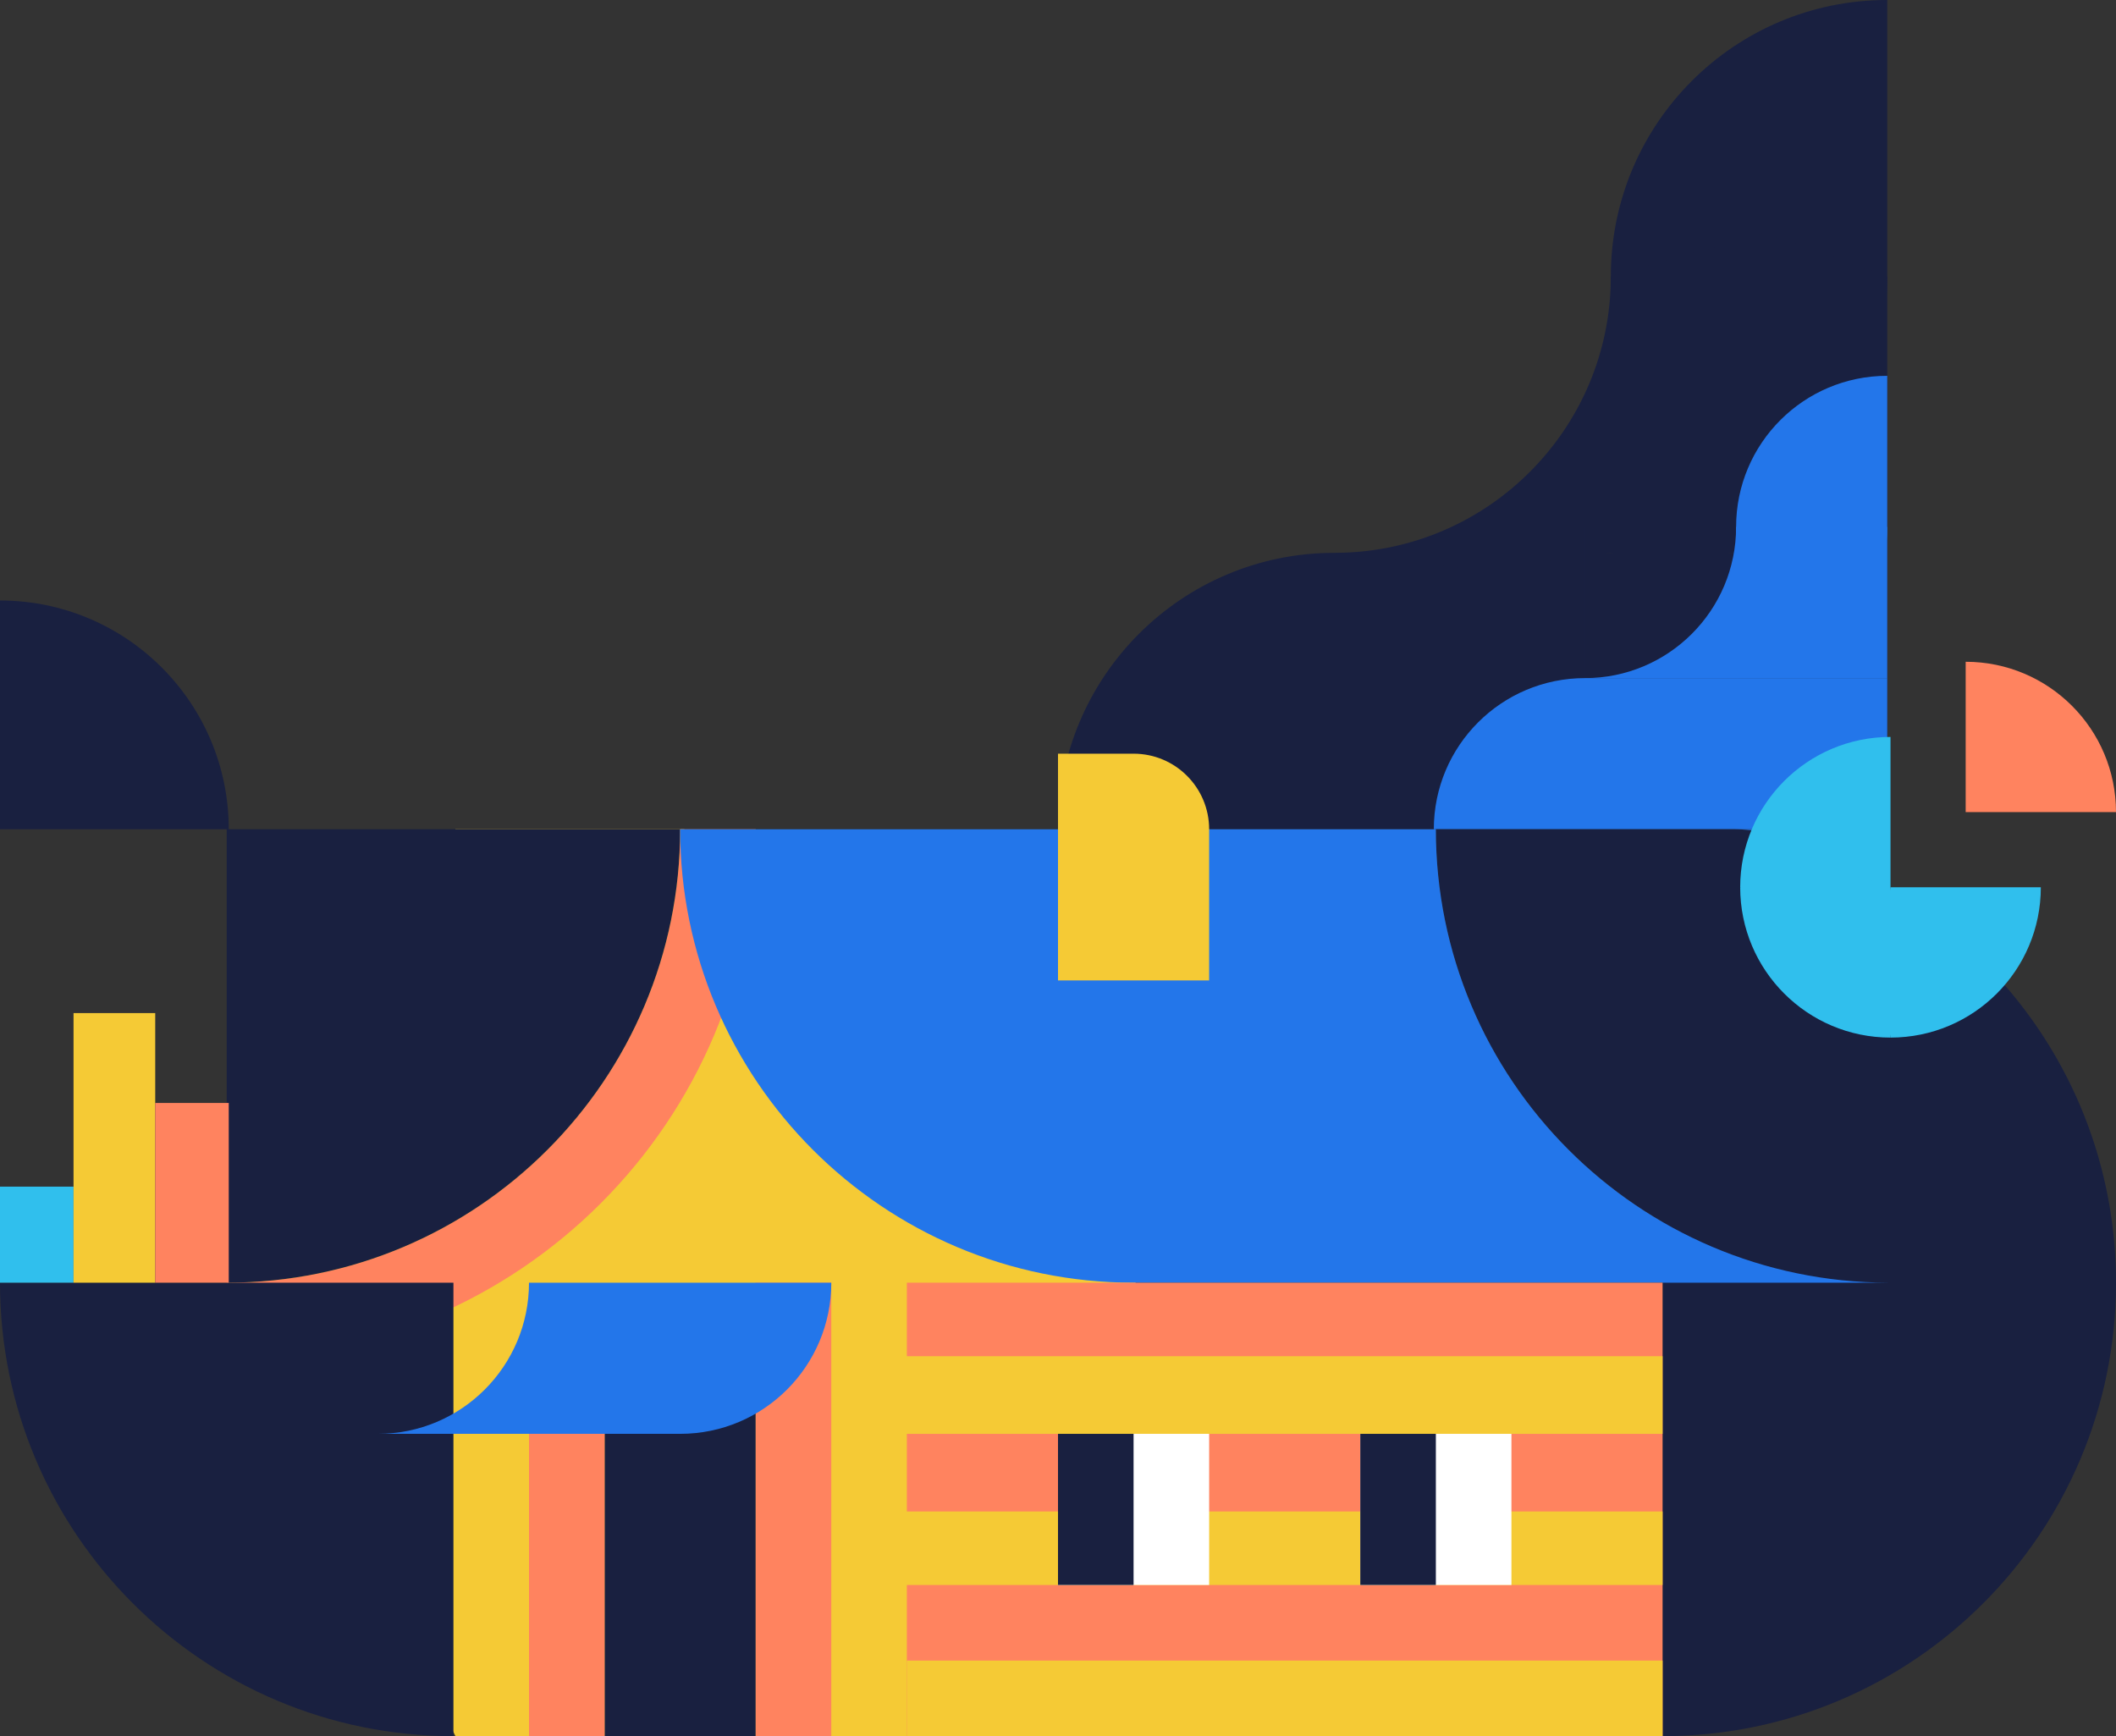
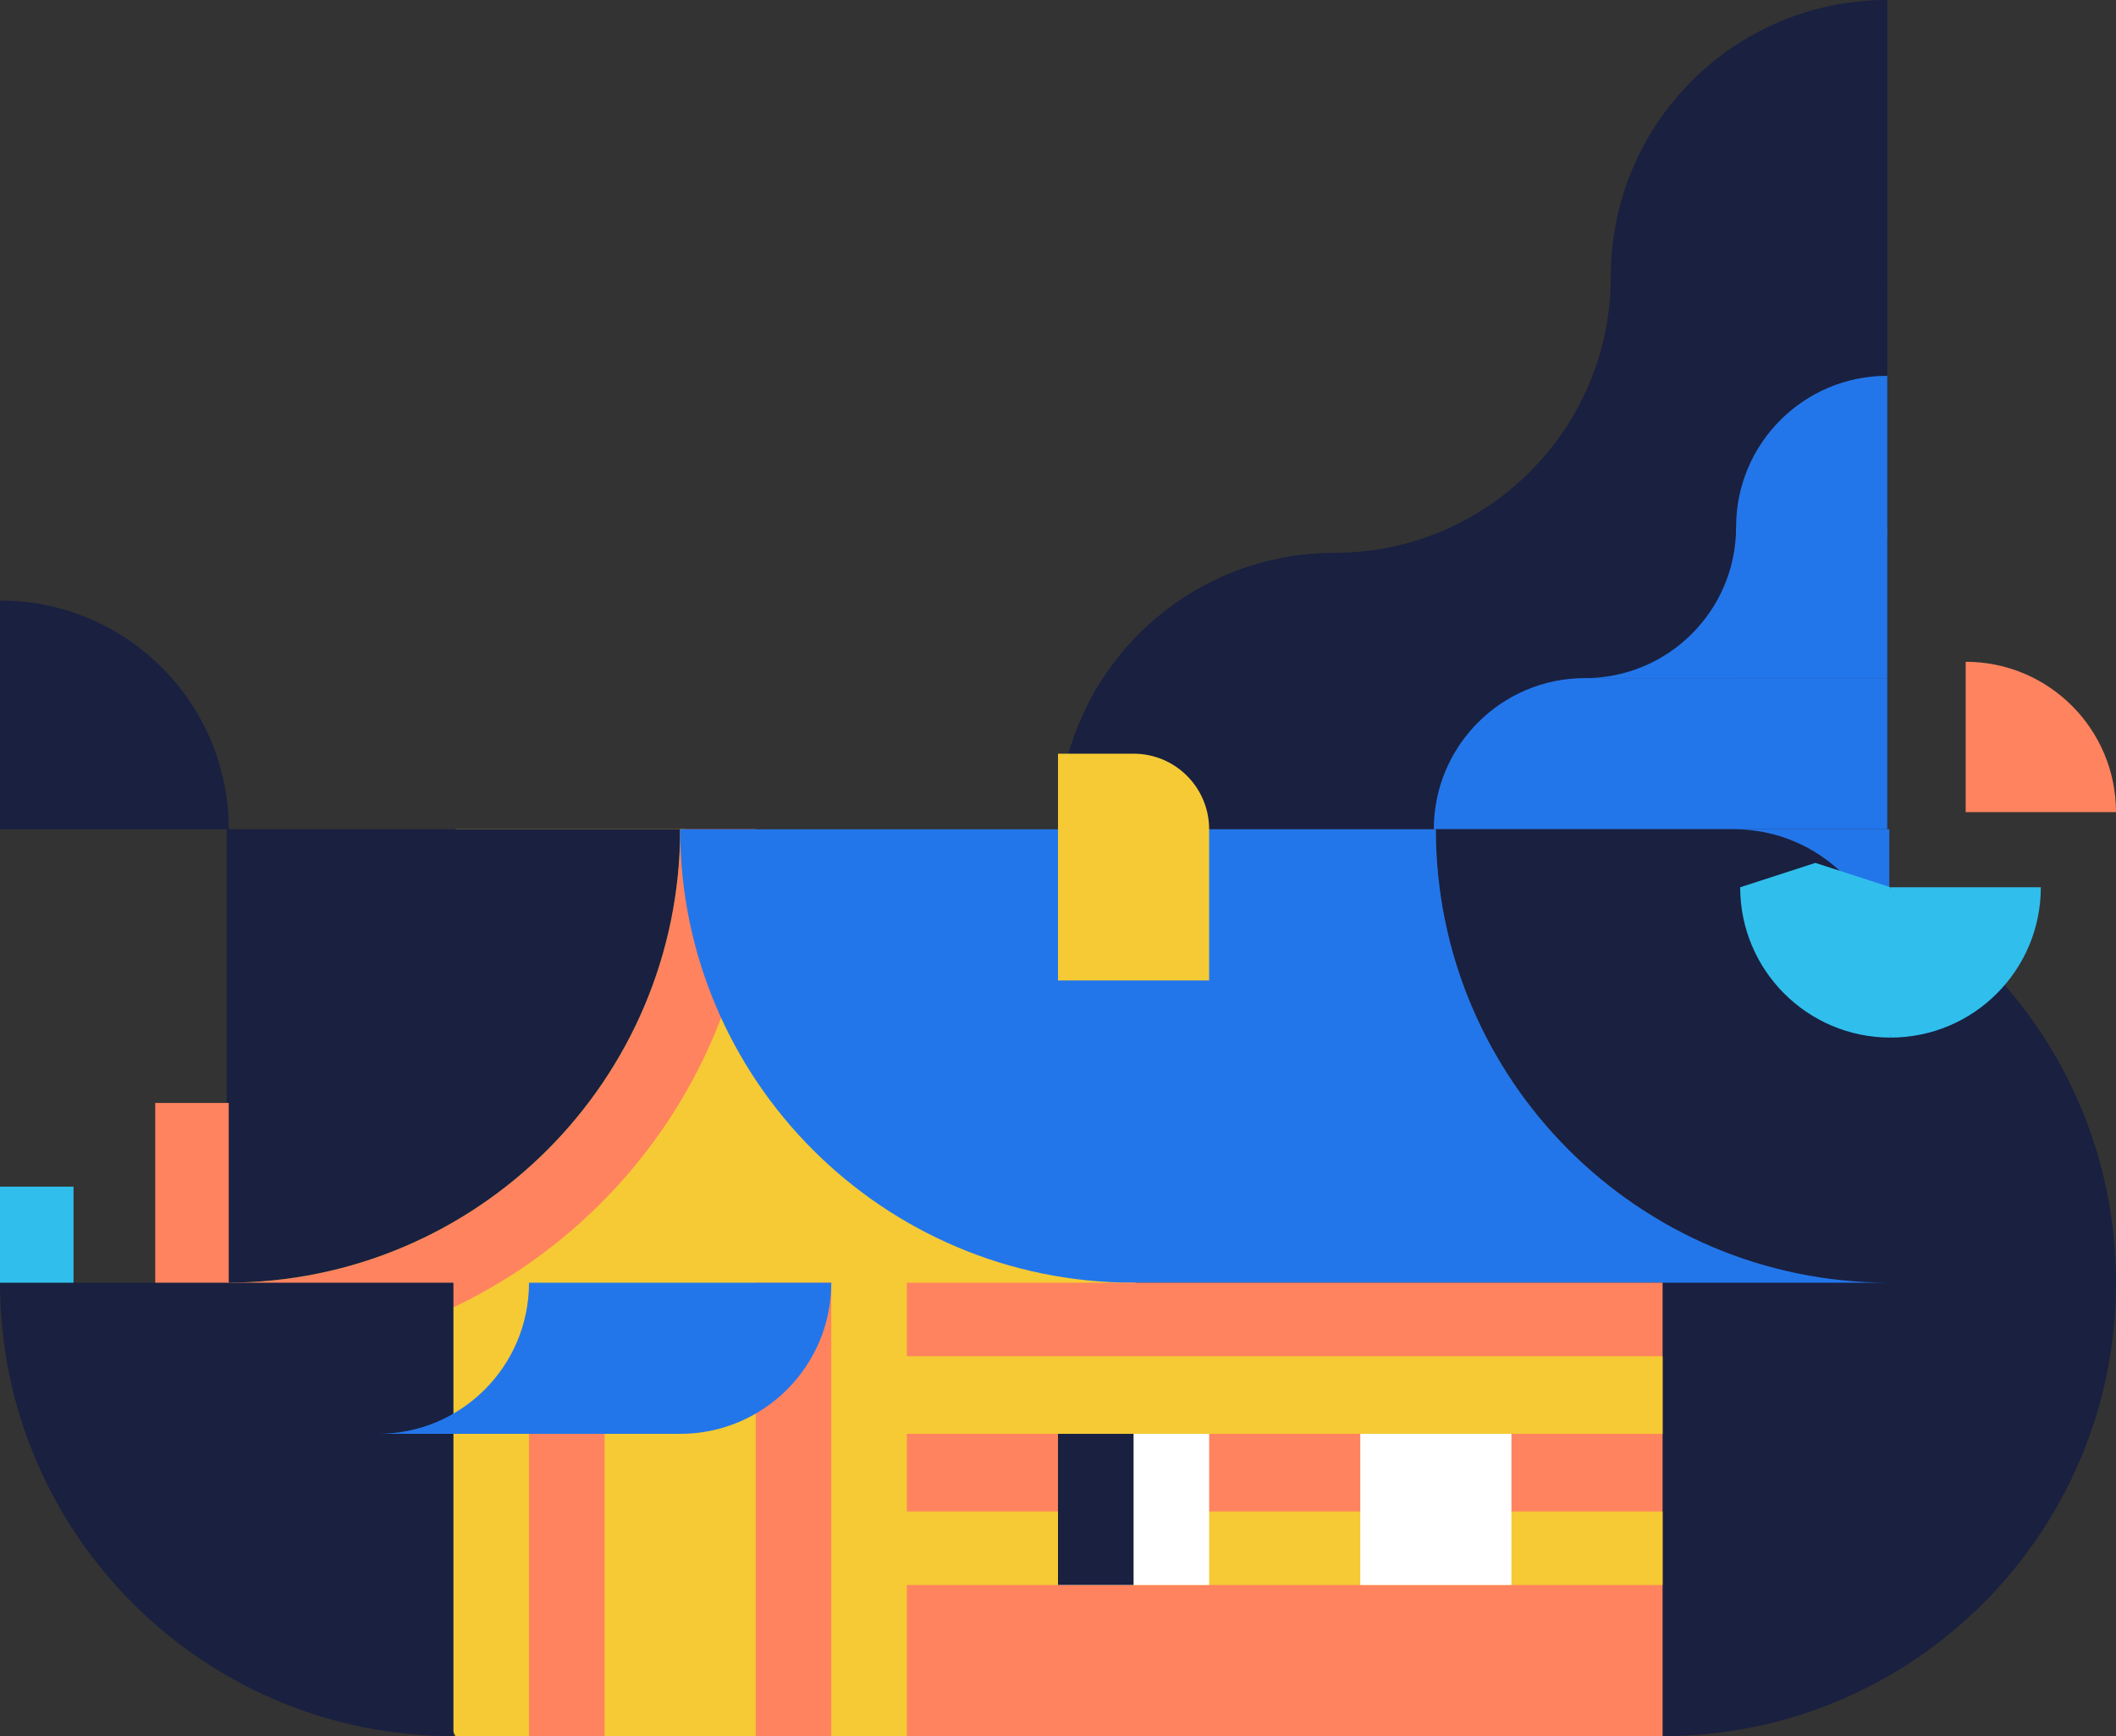
<svg xmlns="http://www.w3.org/2000/svg" width="518" height="425" viewBox="0 0 518 425" fill="none">
  <rect x="0" y="0" width="518" height="425" fill="#333333" stroke="none" />
  <path d="M278 245.5H217L167.5 203H111.5L56 314L111.5 425H278V245.5Z" fill="#F5CA35" />
  <path fill-rule="evenodd" clip-rule="evenodd" d="M166.5 202.999H185C185 274.52 127.02 332.499 55.499 332.499V202.999H55.499V313.999C116.803 313.999 166.5 264.303 166.5 202.999Z" fill="#FF835F" />
  <path d="M0 314H111V425V425C49.697 425 0 375.304 0 314V314Z" fill="#192040" />
  <path d="M166.5 203H55.501V314V314C116.804 314 166.5 264.303 166.5 203V203Z" fill="#192040" />
  <path d="M56 203H1.90735e-06V147V147C30.928 147 56 172.072 56 203V203Z" fill="#192040" />
  <path d="M394.332 135.333L408 139.5L423.5 135.333H461.999V0C424.628 0 394.332 30.295 394.332 67.667V135.333Z" fill="#192040" />
  <path d="M259 203H462L461.999 135.333L326.667 135.333C289.295 135.333 259 165.628 259 203Z" fill="#192040" />
  <path d="M394.335 67.666L432 57L462 67.666C462 105.037 431.705 135.332 394.333 135.332L360.5 139.5L326.669 135.332C364.04 135.332 394.335 105.037 394.335 67.666Z" fill="#192040" />
  <path d="M326.669 67.666V135.332L326.667 135.333L326.667 67.666H326.669Z" fill="#192040" />
  <path d="M425 166H462V91.999V91.999C441.565 91.999 425 108.565 425 128.999V166Z" fill="#2376EA" />
  <path d="M351 203H462V165.999H388C367.566 165.999 351 182.565 351 203V203Z" fill="#2376EA" />
  <path fill-rule="evenodd" clip-rule="evenodd" d="M425.001 128.999H462.001C462.001 149.434 445.435 165.999 425.001 165.999H388.001C408.436 165.999 425.001 149.434 425.001 128.999ZM388.001 128.999V165.999H388V128.999H388.001Z" fill="#2376EA" />
  <path fill-rule="evenodd" clip-rule="evenodd" d="M424.5 203H351.5C351.5 244.086 373.822 279.958 407 299.15V314V425C468.304 425 518 375.304 518 314C518 266.854 488.607 226.573 447.146 210.482C440.822 205.781 432.986 203 424.5 203Z" fill="#192040" />
  <path fill-rule="evenodd" clip-rule="evenodd" d="M462.5 203H166.5C166.5 264.303 216.197 313.999 277.5 313.999H462.167C401.017 313.82 351.5 264.193 351.5 203H424.5C445.487 203 462.5 220.013 462.5 241V313.999H462.5V203Z" fill="#2376EA" />
-   <rect x="148" y="332.5" width="37" height="92.5" fill="#192040" />
  <path d="M296 240H259V184.5H277.5C287.718 184.5 296 192.783 296 203V240Z" fill="#F5CA35" />
  <path d="M407 314H222V425H407V314Z" fill="#FF835F" />
  <rect x="407" y="332" width="19" height="187" transform="rotate(90 407 332)" fill="#F5CA35" />
  <rect x="407" y="370" width="18" height="187" transform="rotate(90 407 370)" fill="#F5CA35" />
  <rect x="259" y="351" width="37" height="37" fill="white" />
  <rect width="18.5" height="37" transform="matrix(-1 0 0 1 277.5 351)" fill="#192040" />
  <rect x="185" y="314" width="18.5" height="111" fill="#FF835F" />
  <rect x="129.5" y="351" width="18.5" height="74" fill="#FF835F" />
-   <rect x="407" y="406.5" width="18.5" height="185" transform="rotate(90 407 406.5)" fill="#F5CA35" />
  <rect x="333" y="351" width="37" height="37" fill="white" />
-   <rect width="18.5" height="37" transform="matrix(-1 0 0 1 351.5 351)" fill="#192040" />
  <path fill-rule="evenodd" clip-rule="evenodd" d="M129.501 314H203.501C203.501 334.435 186.936 351 166.501 351H92.501C112.936 351 129.501 334.435 129.501 314ZM92.501 314V351H92.501V314H92.501Z" fill="#2376EA" />
-   <path d="M426 217.2C426 196.876 442.476 180.4 462.8 180.4V180.4V217.2H426V217.2Z" fill="#30BFED" />
  <path d="M426 217.2C426 237.524 442.476 254 462.8 254V254V217.2L444.4 211.232L426 217.2V217.2Z" fill="#30BFED" />
  <path d="M499.599 217.2C499.599 237.524 483.123 254 462.799 254V254L460 235.6L462.799 217.2H499.599V217.2Z" fill="#30BFED" />
  <path d="M481.2 162V162C501.524 162 518 178.476 518 198.8V198.8H481.2V162Z" fill="#FF835F" />
  <rect y="290.483" width="18" height="23.517" fill="#30BFED" />
-   <rect x="18" y="248" width="20" height="66" fill="#F5CA35" />
  <rect x="38" y="270" width="18" height="44" fill="#FF835F" />
</svg>